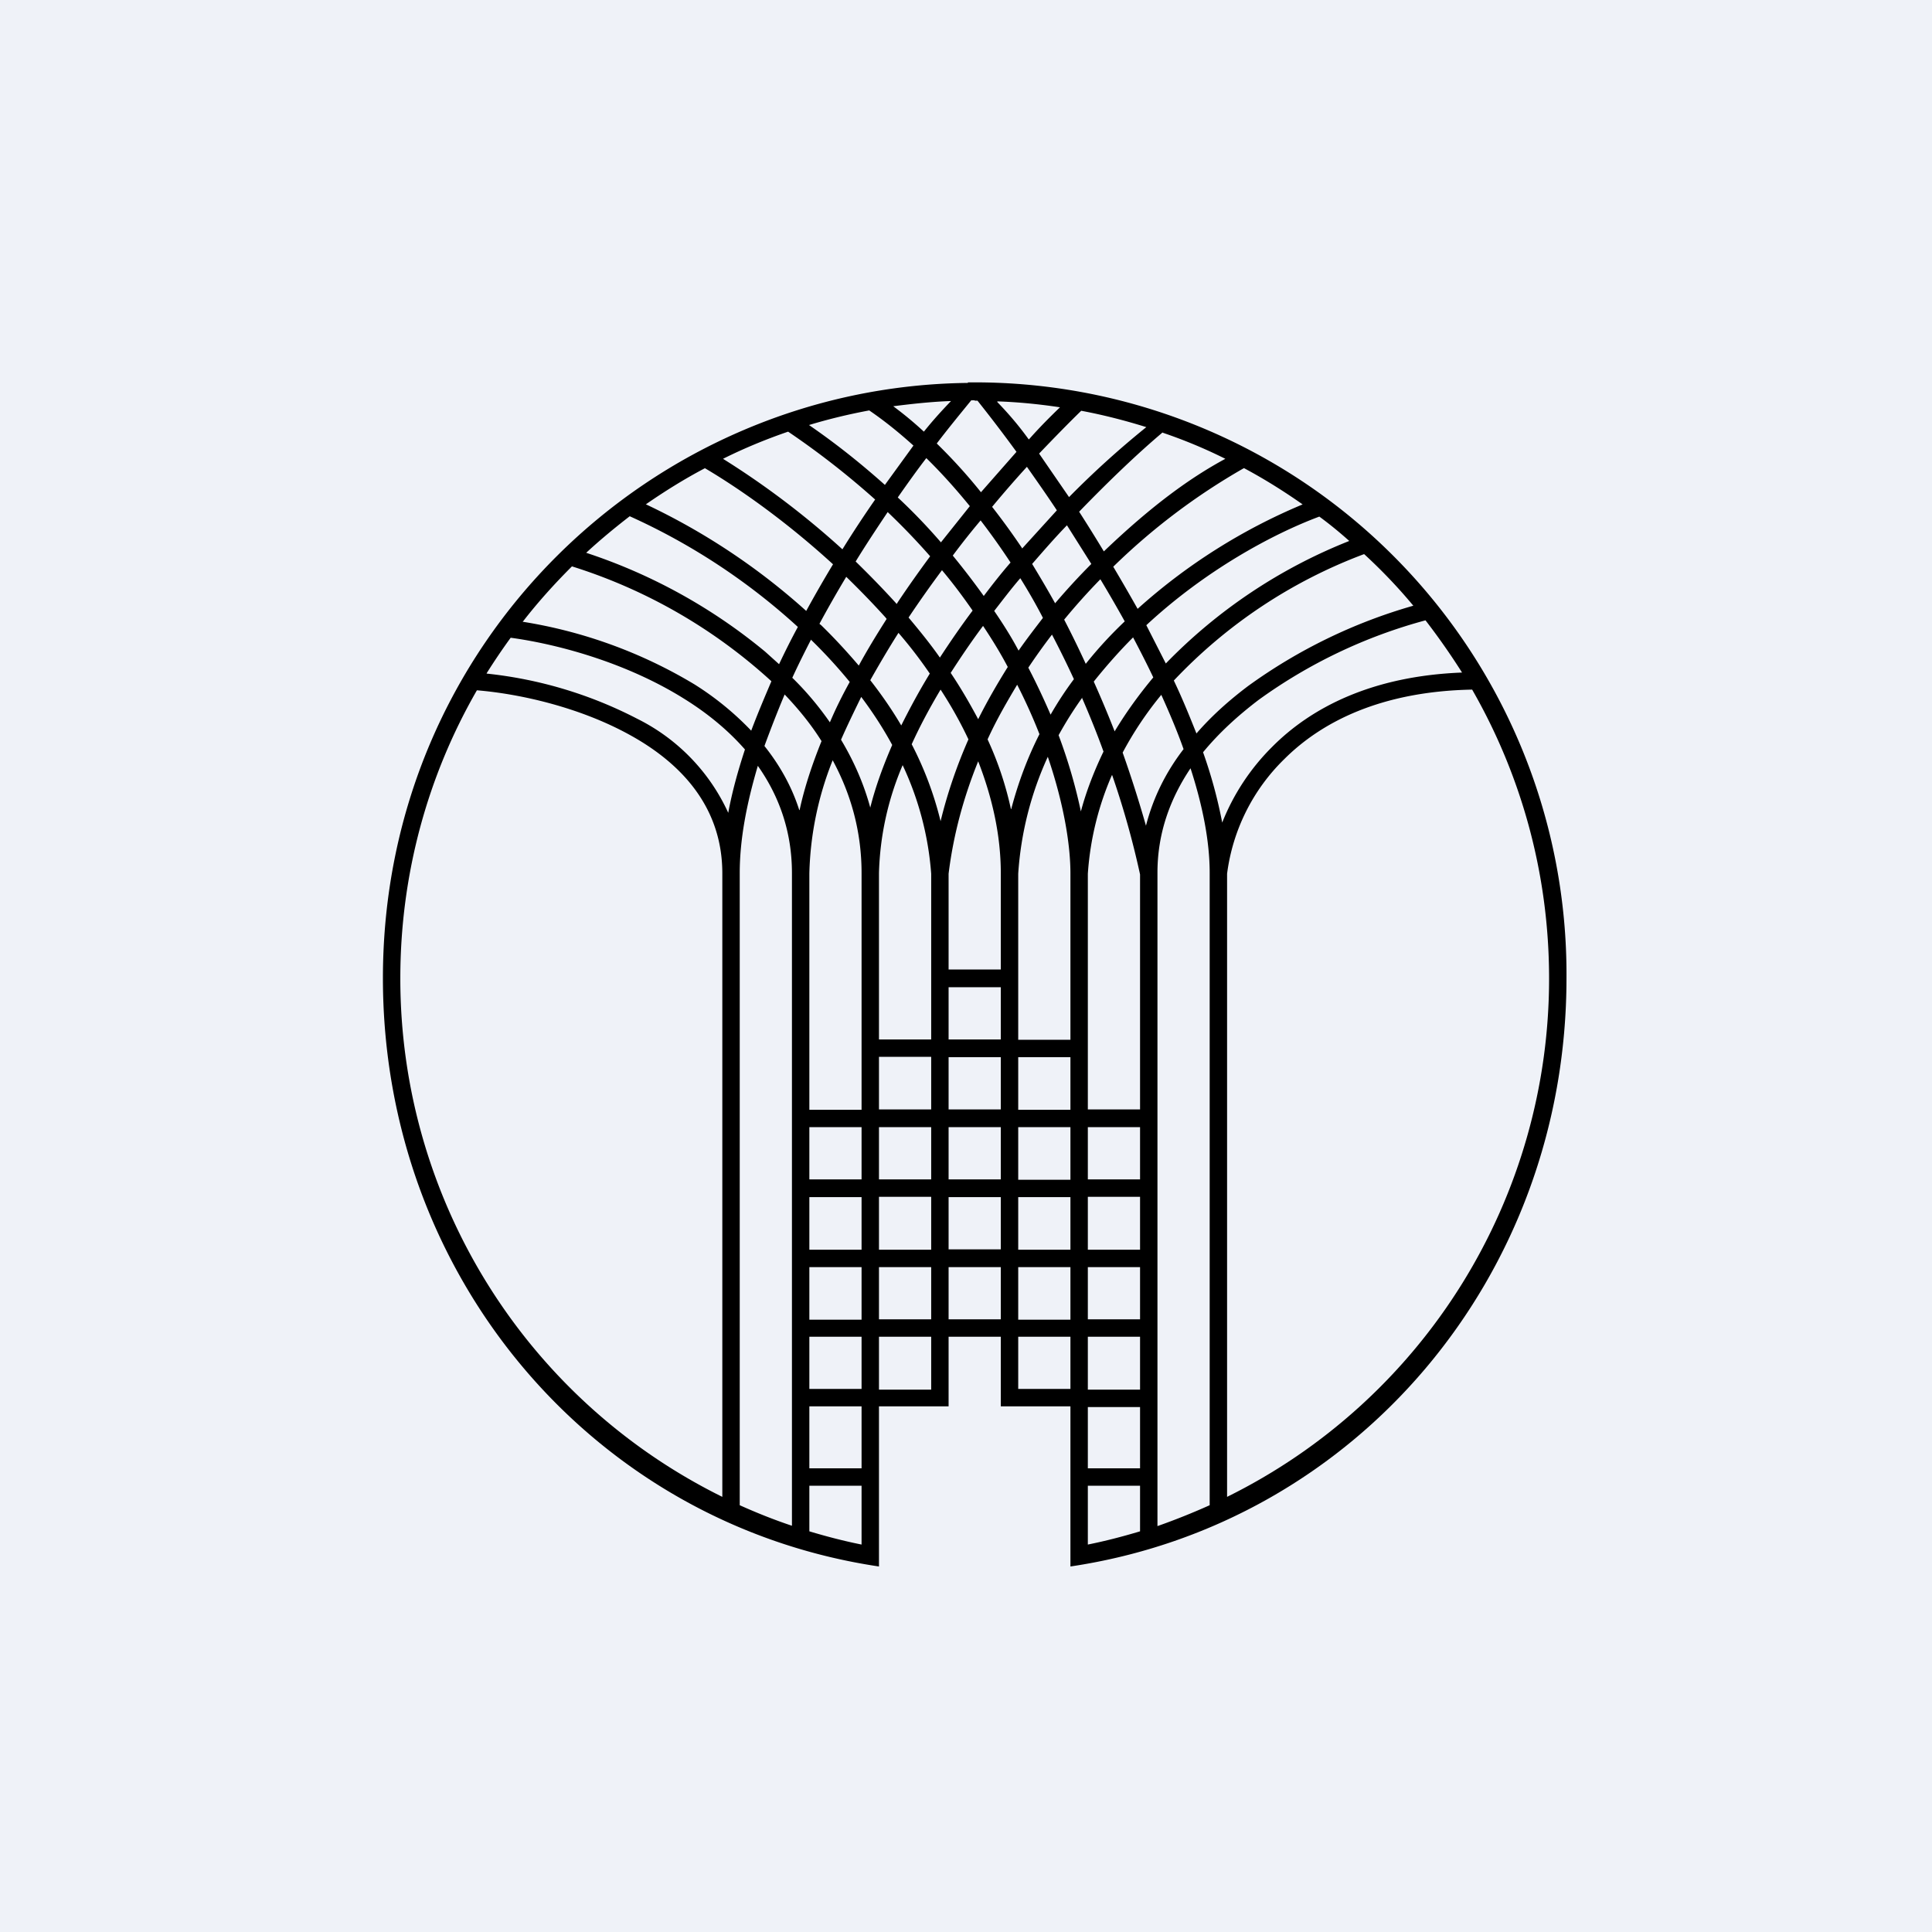
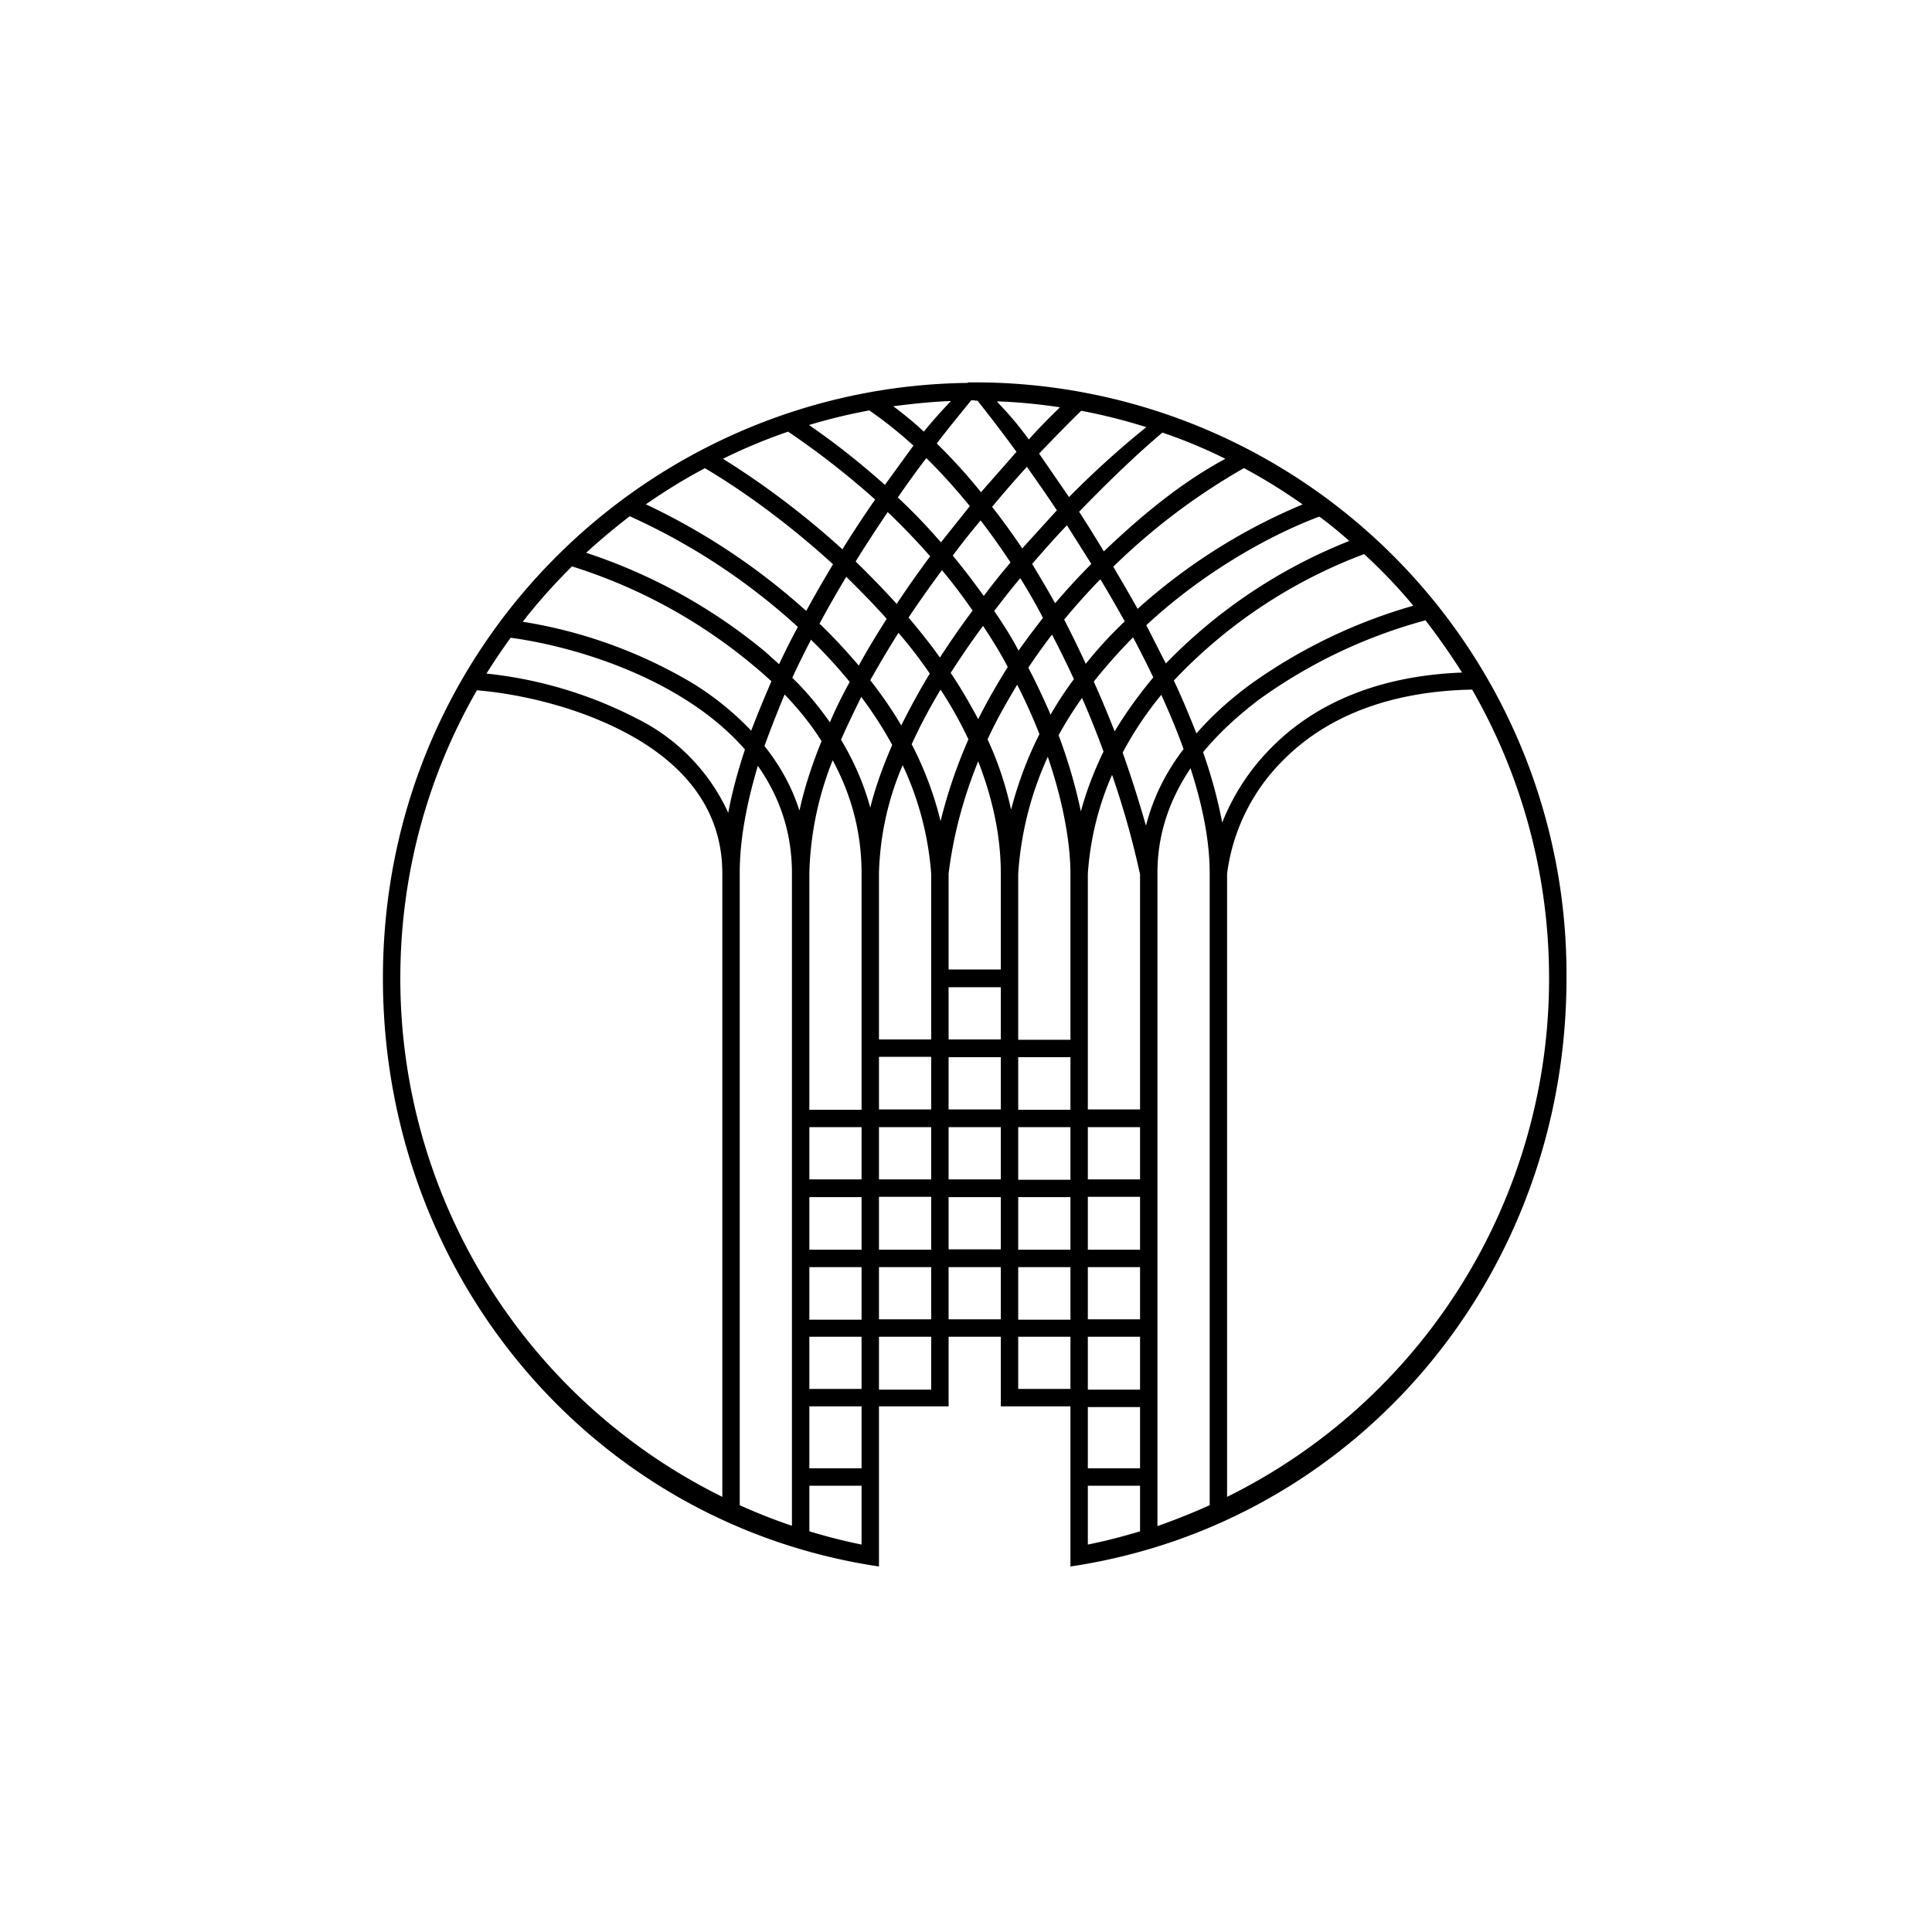
<svg xmlns="http://www.w3.org/2000/svg" viewBox="0 0 55.5 55.5">
-   <path d="M 0,0 H 55.5 V 55.5 H 0 Z" fill="rgb(239, 242, 248)" />
  <path d="M 27.8,10.985 H 28.19 A 17,17 0 0,1 45,28.1 C 45,36.68 38.95,43.78 30.75,45 V 40.4 H 28.75 V 38.4 H 27.25 V 40.4 H 25.25 V 45 C 17.05,43.78 11,36.68 11,28.1 C 11,18.42 18.77,11.1 27.8,11 H 27.81 Z M 28,11.5 H 27.9 C 27.6,11.87 27.26,12.28 26.91,12.74 C 27.36,13.18 27.78,13.64 28.18,14.14 L 29.2,12.98 A 42.6,42.6 0 0,0 28.08,11.51 H 28 Z M 25.66,11.67 C 26.21,11.6 26.76,11.54 27.32,11.52 C 27.08,11.77 26.82,12.05 26.54,12.4 C 26.26,12.14 25.97,11.9 25.66,11.67 Z M 23.24,12.21 C 23.8,12.04 24.38,11.9 24.97,11.79 C 25.41,12.09 25.83,12.43 26.24,12.8 L 25.42,13.93 C 24.76,13.34 24.04,12.76 23.24,12.21 Z M 20.77,13.18 C 21.37,12.88 22,12.62 22.64,12.4 C 23.57,13.03 24.39,13.68 25.14,14.35 C 24.82,14.81 24.51,15.28 24.2,15.78 A 24,24 0 0,0 20.77,13.18 Z M 18.55,14.49 C 19.1,14.11 19.66,13.76 20.25,13.45 C 21.3,14.07 22.63,15.02 23.93,16.21 A 36.38,36.38 0 0,0 23.16,17.55 A 18.97,18.97 0 0,0 18.56,14.49 Z M 16.85,15.87 C 17.24,15.51 17.65,15.17 18.09,14.83 A 18.3,18.3 0 0,1 22.92,18.01 C 22.73,18.36 22.55,18.72 22.38,19.08 L 21.98,18.72 A 15.8,15.8 0 0,0 16.84,15.88 Z M 15.01,17.87 C 15.45,17.3 15.93,16.77 16.43,16.27 A 15.23,15.23 0 0,1 22.16,19.57 C 21.96,20.04 21.76,20.51 21.58,20.99 A 8.47,8.47 0 0,0 19.95,19.66 A 13.76,13.76 0 0,0 15.01,17.86 Z M 13.98,19.34 C 14.2,18.99 14.43,18.65 14.67,18.32 C 16.06,18.51 18.03,19.05 19.68,20.09 C 20.32,20.49 20.91,20.97 21.4,21.53 C 21.2,22.14 21.03,22.75 20.92,23.35 A 5.62,5.62 0 0,0 18.31,20.65 A 12.15,12.15 0 0,0 13.98,19.35 Z M 11.5,28.1 C 11.5,25.09 12.3,22.26 13.7,19.83 C 14.92,19.93 16.63,20.31 18.07,21.1 C 19.59,21.93 20.75,23.2 20.75,25.09 V 43 A 16.6,16.6 0 0,1 11.5,28.1 Z M 22.75,43.83 C 22.24,43.66 21.74,43.46 21.25,43.24 V 25.08 C 21.25,24.11 21.45,23.08 21.77,22 C 22.37,22.85 22.75,23.87 22.75,25.08 V 43.82 Z M 24.75,44.37 C 24.25,44.27 23.75,44.14 23.25,43.99 V 42.68 H 24.75 V 44.37 Z M 32.75,43.99 C 32.25,44.14 31.75,44.27 31.25,44.37 V 42.68 H 32.75 V 43.99 Z M 34.75,43.24 C 34.26,43.46 33.76,43.66 33.25,43.84 V 25.07 C 33.25,23.94 33.61,22.95 34.2,22.07 C 34.55,23.15 34.75,24.17 34.75,25.07 V 43.22 Z M 44.5,28.1 A 16.6,16.6 0 0,1 35.25,43 V 25.1 A 5.6,5.6 0 0,1 36.89,21.81 C 37.96,20.74 39.67,19.86 42.29,19.81 C 43.69,22.25 44.5,25.08 44.5,28.11 Z M 40.95,17.82 C 41.32,18.3 41.67,18.8 42,19.32 C 39.42,19.42 37.67,20.32 36.54,21.46 A 6.38,6.38 0 0,0 35.11,23.63 A 13.7,13.7 0 0,0 34.56,21.61 C 35.02,21.05 35.56,20.56 36.15,20.11 A 14.69,14.69 0 0,1 40.95,17.82 Z M 39.19,15.92 C 39.69,16.38 40.16,16.87 40.6,17.4 A 15.19,15.19 0 0,0 35.85,19.71 C 35.32,20.11 34.81,20.56 34.37,21.07 C 34.17,20.57 33.96,20.05 33.72,19.55 A 14.5,14.5 0 0,1 39.18,15.92 Z M 37.9,14.84 C 38.2,15.06 38.48,15.29 38.76,15.54 A 15.07,15.07 0 0,0 33.49,19.06 L 32.93,17.96 C 34.63,16.38 36.56,15.34 37.9,14.84 Z M 35.74,13.45 C 36.32,13.76 36.88,14.11 37.42,14.49 A 16.72,16.72 0 0,0 32.68,17.49 A 59.39,59.39 0 0,0 31.98,16.28 A 18.44,18.44 0 0,1 35.73,13.45 Z M 33.4,12.43 C 34.02,12.64 34.62,12.89 35.2,13.18 C 34.2,13.72 33.1,14.51 31.71,15.84 A 47.4,47.4 0 0,0 31,14.7 C 31.87,13.8 32.7,13.01 33.4,12.42 Z M 31.06,11.8 C 31.7,11.92 32.32,12.08 32.93,12.27 A 26.1,26.1 0 0,0 30.71,14.28 L 29.85,13.03 C 30.29,12.57 30.7,12.15 31.06,11.8 Z M 29.56,12.62 C 29.86,12.28 30.16,11.98 30.45,11.7 C 29.85,11.61 29.25,11.55 28.65,11.53 V 11.55 C 28.94,11.85 29.24,12.19 29.55,12.62 Z M 26.61,13.16 C 26.34,13.51 26.07,13.89 25.79,14.29 C 26.24,14.71 26.65,15.14 27.03,15.58 L 27.86,14.54 C 27.46,14.05 27.05,13.59 26.61,13.16 Z M 28.17,14.95 C 27.9,15.27 27.63,15.61 27.37,15.96 C 27.69,16.35 27.98,16.73 28.26,17.12 C 28.51,16.79 28.76,16.47 29.03,16.16 A 20.3,20.3 0 0,0 28.17,14.95 Z M 29.37,15.76 A 20.6,20.6 0 0,0 28.5,14.56 C 28.84,14.15 29.18,13.76 29.5,13.41 C 29.78,13.81 30.07,14.22 30.36,14.66 L 29.36,15.76 Z M 29.31,16.61 C 29.05,16.91 28.81,17.23 28.56,17.55 C 28.82,17.93 29.06,18.31 29.26,18.69 C 29.49,18.36 29.73,18.05 29.96,17.75 C 29.76,17.36 29.54,16.98 29.31,16.61 Z M 30.31,17.33 C 30.1,16.95 29.88,16.58 29.65,16.2 C 29.98,15.82 30.31,15.44 30.65,15.09 L 31.35,16.2 A 19.37,19.37 0 0,0 30.31,17.33 Z M 30.22,18.23 C 29.99,18.53 29.76,18.85 29.54,19.18 C 29.78,19.64 29.99,20.09 30.18,20.53 C 30.38,20.18 30.61,19.83 30.85,19.51 A 28.31,28.31 0 0,0 30.22,18.23 Z M 31.19,19.07 A 28.99,28.99 0 0,0 30.57,17.8 A 18.24,18.24 0 0,1 31.61,16.64 A 40.06,40.06 0 0,1 32.31,17.85 C 31.91,18.23 31.54,18.63 31.19,19.07 Z M 31.09,20.04 C 30.84,20.39 30.62,20.74 30.41,21.12 C 30.71,21.92 30.91,22.65 31.05,23.31 C 31.21,22.71 31.44,22.13 31.7,21.59 C 31.52,21.09 31.31,20.57 31.08,20.04 Z M 32.02,21.01 C 31.84,20.55 31.64,20.07 31.42,19.58 C 31.78,19.13 32.16,18.7 32.55,18.31 C 32.75,18.69 32.95,19.08 33.13,19.46 C 32.73,19.94 32.35,20.46 32.02,21.01 Z M 31.94,22.27 C 31.57,23.12 31.32,24.07 31.25,25.1 V 31.87 H 32.75 V 25.12 A 24.9,24.9 0 0,0 31.95,22.27 Z M 32.92,23.72 C 32.74,23.09 32.52,22.38 32.25,21.62 A 10,10 0 0,1 33.36,19.96 C 33.6,20.49 33.82,21.01 34,21.52 C 33.5,22.17 33.13,22.9 32.92,23.72 Z M 32.75,32.38 H 31.25 V 33.88 H 32.75 V 32.38 Z M 32.75,34.38 H 31.25 V 35.9 H 32.75 V 34.39 Z M 32.75,36.4 H 31.25 V 37.9 H 32.75 V 36.4 Z M 32.75,38.4 H 31.25 V 39.92 H 32.75 V 38.4 Z M 32.75,40.42 H 31.25 V 42.18 H 32.75 V 40.4 Z M 30.75,39.92 V 38.4 H 29.25 V 39.9 H 30.75 Z M 29.25,37.91 H 30.75 V 36.4 H 29.25 V 37.9 Z M 29.25,35.9 H 30.75 V 34.39 H 29.25 V 35.89 Z M 28.75,34.39 V 35.89 H 27.25 V 34.39 H 28.75 Z M 29.25,33.89 H 30.75 V 32.38 H 29.25 V 33.88 Z M 28.75,32.38 V 33.88 H 27.25 V 32.38 H 28.75 Z M 29.25,31.88 H 30.75 V 30.37 H 29.25 V 31.87 Z M 28.75,30.37 V 31.87 H 27.25 V 30.37 H 28.75 Z M 29.25,29.87 H 30.75 V 25.09 C 30.75,24.29 30.57,23.12 30.1,21.74 A 9.55,9.55 0 0,0 29.25,25.1 V 29.86 Z M 29.05,23.24 C 29.25,22.48 29.52,21.76 29.86,21.09 C 29.68,20.63 29.47,20.16 29.22,19.67 C 28.92,20.17 28.62,20.69 28.37,21.24 C 28.67,21.89 28.89,22.55 29.04,23.24 Z M 28.1,20.66 C 28.36,20.14 28.65,19.64 28.95,19.16 C 28.74,18.76 28.5,18.37 28.24,17.98 C 27.91,18.42 27.6,18.88 27.31,19.33 C 27.6,19.76 27.86,20.21 28.1,20.66 Z M 27.02,19.81 C 27.32,20.27 27.59,20.75 27.82,21.24 C 27.49,21.99 27.22,22.77 27.02,23.59 A 9.87,9.87 0 0,0 26.19,21.38 C 26.43,20.85 26.71,20.33 27.02,19.81 Z M 27,18.89 C 27.3,18.43 27.61,17.98 27.94,17.54 C 27.67,17.15 27.38,16.76 27.06,16.38 A 32.53,32.53 0 0,0 26.1,17.74 C 26.41,18.11 26.72,18.49 27,18.89 Z M 25.81,18.18 C 26.13,18.55 26.43,18.94 26.71,19.35 C 26.41,19.84 26.14,20.34 25.89,20.84 C 25.62,20.38 25.32,19.95 25,19.54 C 25.26,19.08 25.53,18.62 25.81,18.18 Z M 25.76,17.35 L 25.79,17.3 C 26.09,16.85 26.41,16.4 26.72,15.98 A 19.6,19.6 0 0,0 25.5,14.71 C 25.2,15.16 24.88,15.64 24.58,16.13 C 24.98,16.52 25.38,16.93 25.76,17.35 Z M 24.31,16.57 C 24.69,16.94 25.07,17.33 25.44,17.74 L 25.47,17.78 C 25.19,18.22 24.92,18.66 24.67,19.12 C 24.32,18.71 23.96,18.32 23.59,17.96 L 23.54,17.92 A 32.68,32.68 0 0,1 24.31,16.57 Z M 23.3,18.37 C 23.11,18.74 22.93,19.1 22.76,19.47 C 23.16,19.86 23.52,20.29 23.84,20.75 C 24.01,20.35 24.2,19.97 24.41,19.59 A 14.6,14.6 0 0,0 23.3,18.38 Z M 24.74,20.02 C 24.54,20.43 24.34,20.84 24.16,21.25 C 24.52,21.85 24.81,22.5 25,23.2 C 25.15,22.6 25.37,22 25.63,21.4 C 25.37,20.92 25.07,20.46 24.74,20.02 Z M 25.93,21.98 A 8.44,8.44 0 0,0 25.25,25.08 V 29.86 H 26.75 V 25.1 A 8.87,8.87 0 0,0 25.93,21.98 Z M 27.25,25.1 C 27.39,23.96 27.69,22.88 28.1,21.87 C 28.5,22.9 28.75,23.98 28.75,25.09 V 27.85 H 27.25 V 25.1 Z M 27.25,28.36 V 29.86 H 28.75 V 28.36 H 27.25 Z M 26.75,30.36 H 25.25 V 31.87 H 26.75 V 30.37 Z M 26.75,32.38 H 25.25 V 33.88 H 26.75 V 32.38 Z M 26.75,34.38 H 25.25 V 35.9 H 26.75 V 34.39 Z M 26.75,36.4 H 25.25 V 37.9 H 26.75 V 36.4 Z M 28.75,37.9 V 36.4 H 27.25 V 37.9 H 28.75 Z M 26.75,38.4 H 25.25 V 39.92 H 26.75 V 38.4 Z M 24.75,39.92 V 38.4 H 23.25 V 39.9 H 24.75 Z M 23.25,40.42 V 42.18 H 24.75 V 40.4 H 23.25 Z M 23.25,37.91 H 24.75 V 36.4 H 23.25 V 37.9 Z M 23.25,35.9 H 24.75 V 34.39 H 23.25 V 35.89 Z M 23.25,33.88 H 24.75 V 32.38 H 23.25 V 33.88 Z M 23.25,31.88 H 24.75 V 25.08 C 24.75,23.88 24.44,22.8 23.92,21.84 A 9.34,9.34 0 0,0 23.25,25.09 V 31.87 Z M 22.97,23.27 C 23.11,22.62 23.33,21.96 23.6,21.29 C 23.3,20.81 22.94,20.37 22.54,19.95 C 22.33,20.45 22.14,20.94 21.96,21.43 C 22.39,21.97 22.74,22.58 22.96,23.27 Z" fill-rule="evenodd" />
</svg>